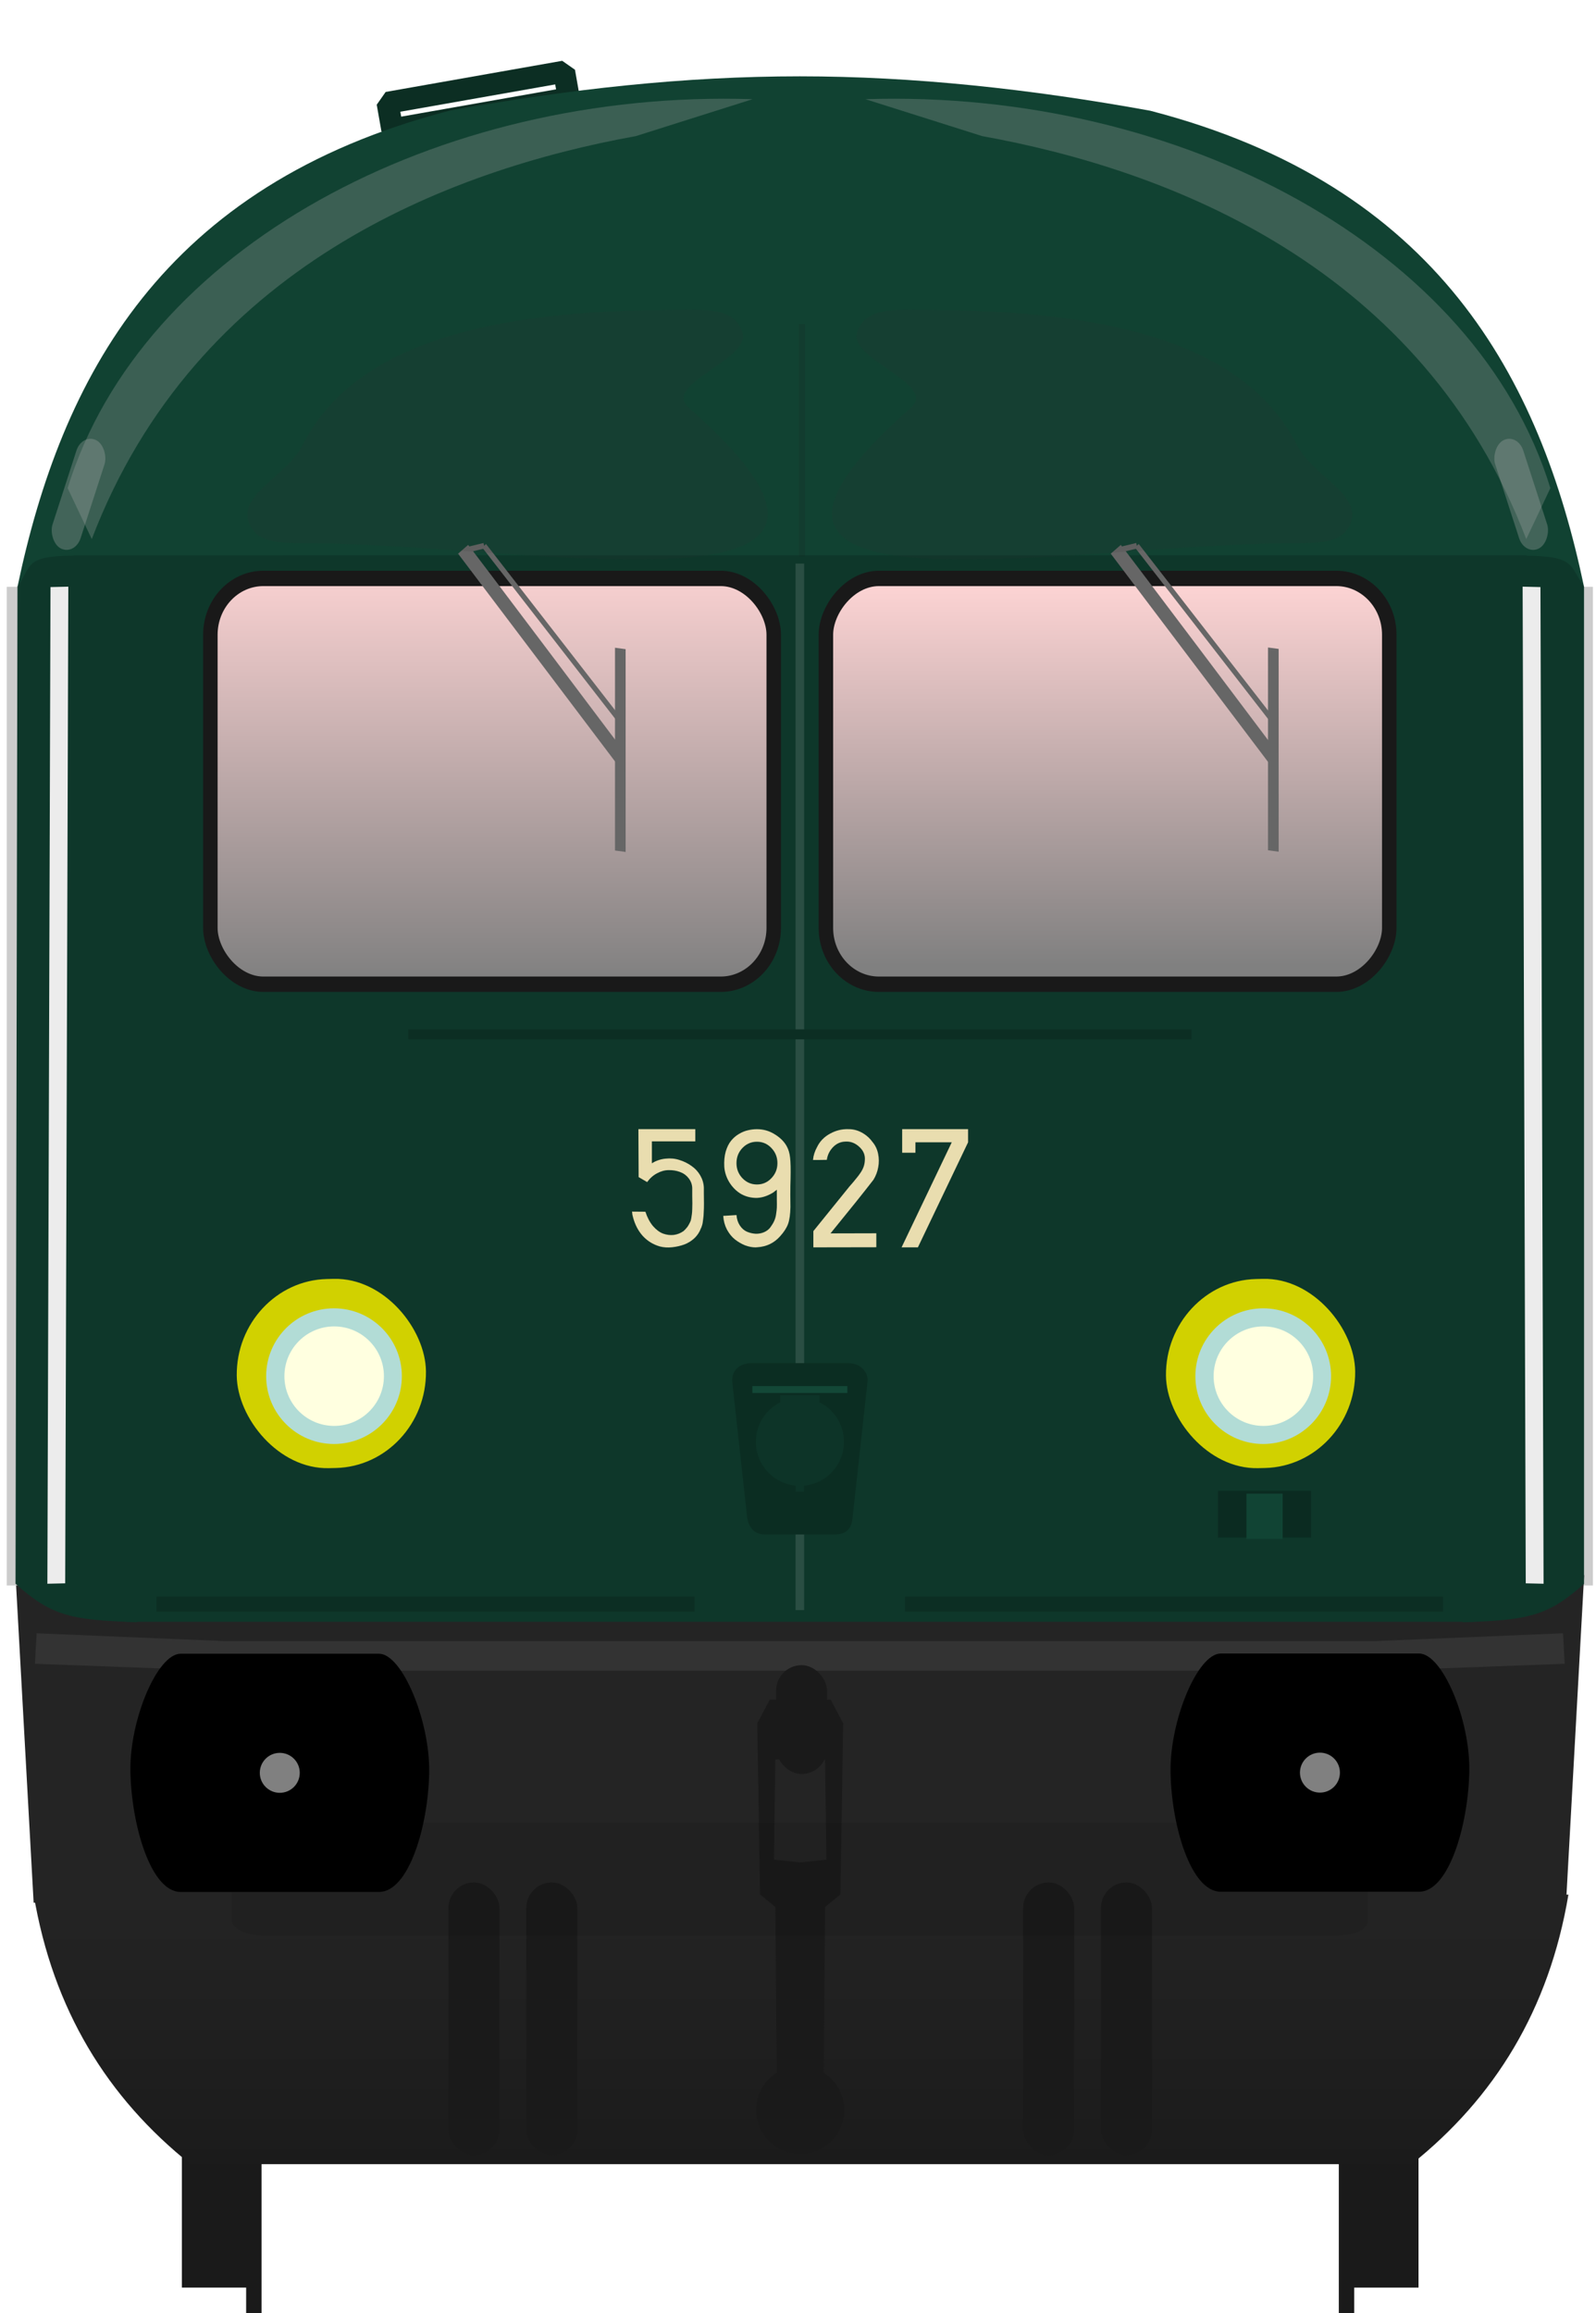
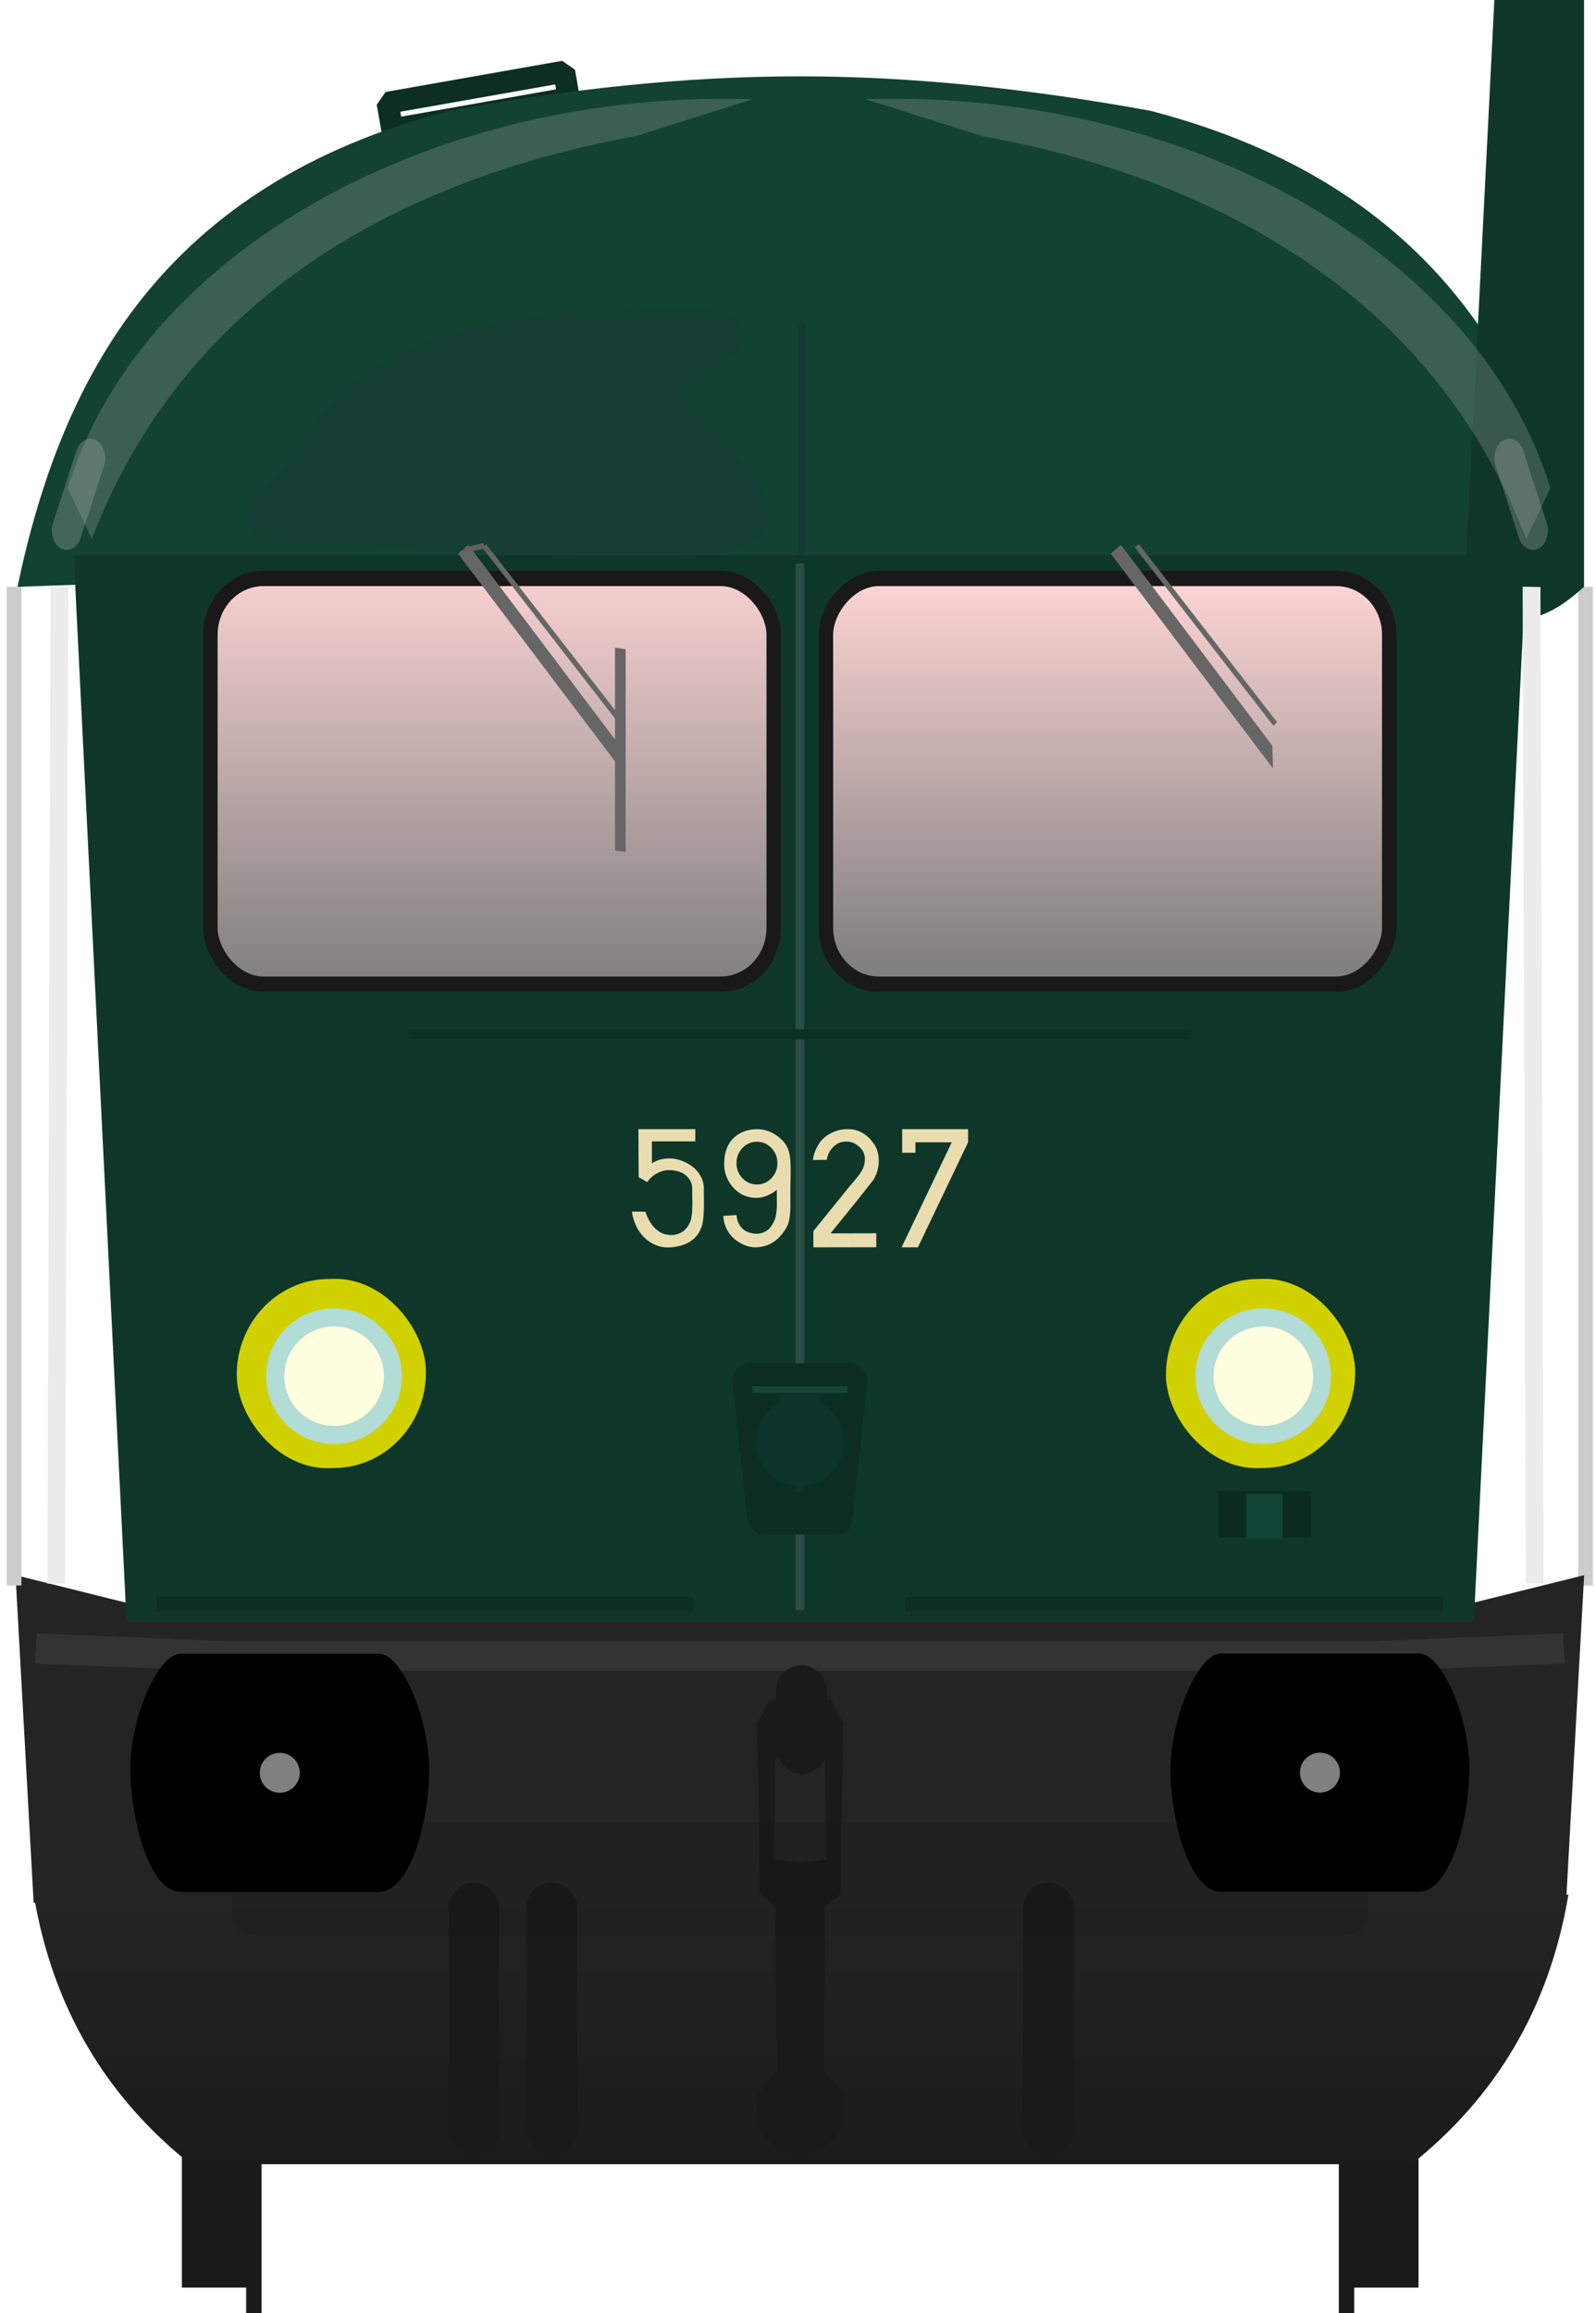
<svg xmlns="http://www.w3.org/2000/svg" xmlns:xlink="http://www.w3.org/1999/xlink" version="1.1" width="290" height="420.27">
  <defs>
    <linearGradient id="linearGradient1690" x1="218.29" x2="218.29" y1="476.39" y2="546.31" gradientUnits="userSpaceOnUse">
      <stop stop-color="#242424" offset="0" />
      <stop stop-color="#1b1b1b" offset="1" />
    </linearGradient>
    <linearGradient id="linearGradient4798" x1="61.277" x2="169.78" y1="317.29" y2="316.65" gradientUnits="userSpaceOnUse">
      <stop stop-color="#ffd5d5" offset="0" />
      <stop stop-color="#808080" offset="1" />
    </linearGradient>
    <linearGradient id="linearGradient2073" x1="33.029" x2="33.029" y1="33.932" y2="63.32" gradientUnits="userSpaceOnUse" xlink:href="#linearGradient4798" />
    <linearGradient id="linearGradient2081" x1="-78.831" x2="-78.831" y1="35.588" y2="62.273" gradientUnits="userSpaceOnUse" xlink:href="#linearGradient4798" />
    <filter id="filter3014-7" x="-2.753" y="-.11" width="6.507" height="1.221" color-interpolation-filters="sRGB">
      <feGaussianBlur stdDeviation="2.3" />
    </filter>
    <filter id="filter3014-7-3" x="-2.753" y="-.11" width="6.507" height="1.221" color-interpolation-filters="sRGB">
      <feGaussianBlur stdDeviation="2.3" />
    </filter>
    <filter id="filter1224" x="-.191" y="-.224" width="1.383" height="1.448" color-interpolation-filters="sRGB">
      <feGaussianBlur stdDeviation="1.938" />
    </filter>
    <filter id="filter1224-5" x="-.191" y="-.224" width="1.383" height="1.448" color-interpolation-filters="sRGB">
      <feGaussianBlur stdDeviation="1.938" />
    </filter>
    <filter id="filter1380" x="-1.106" y="-.009" width="3.212" height="1.018" color-interpolation-filters="sRGB">
      <feGaussianBlur stdDeviation="0.261" />
    </filter>
    <filter id="filter1520" x="-.091" y="-.328" width="1.183" height="1.657" color-interpolation-filters="sRGB">
      <feGaussianBlur stdDeviation="0.721" />
    </filter>
    <filter id="filter1520-6" x="-.091" y="-.328" width="1.183" height="1.657" color-interpolation-filters="sRGB">
      <feGaussianBlur stdDeviation="0.721" />
    </filter>
    <filter id="filter1938" x="-1.03" y="-.059" width="3.06" height="1.117" color-interpolation-filters="sRGB">
      <feGaussianBlur stdDeviation="0.261" />
    </filter>
    <filter id="filter2016" x="-.499" y="-.3" width="1.998" height="1.599" color-interpolation-filters="sRGB">
      <feGaussianBlur stdDeviation="0.64" />
    </filter>
    <filter id="filter2016-1" x="-.499" y="-.3" width="1.998" height="1.599" color-interpolation-filters="sRGB">
      <feGaussianBlur stdDeviation="0.64" />
    </filter>
    <filter id="filter2063" x="-.173" y="-.847" width="1.345" height="2.694" color-interpolation-filters="sRGB">
      <feGaussianBlur stdDeviation="2.46" />
    </filter>
  </defs>
  <g transform="translate(-11.514)">
    <rect transform="rotate(-10.003)" x="77.447" y="32.627" width="32.576" height="4.909" ry="0" fill="none" stroke="#0c2e23" stroke-linecap="round" stroke-linejoin="bevel" stroke-width="4.003" />
    <g transform="matrix(1.001,0,0,1.001,-25.45,-252.54)" fill="#1a1a1a">
      <g transform="translate(-1.67,4.427)">
        <rect x="71.611" y="627.74" width="13.436" height="35.357" />
        <rect x="83.278" y="639.7" width="2.796" height="28.206" stroke-width="1.271" />
      </g>
      <rect transform="scale(-1,1)" x="-294.42" y="632.17" width="13.436" height="35.357" />
      <rect transform="scale(-1,1)" x="-282.75" y="644.13" width="2.796" height="28.206" stroke-width="1.271" />
    </g>
    <g transform="matrix(2.487,0,0,2.64,12.737,10.986)">
      <rect transform="scale(-1,1)" x="-115.89" y="36.228" width="1.071" height="68.732" fill="#ccc" />
      <path d="m0.643 104.25 1.323 22.544s111.96 6e-3 111.96 0l1.323-22.544-12.008 2.815-45.24-0.274v-5.6e-4l-0.053 5.6e-4 -0.053-5.6e-4v5.6e-4l-45.24 0.274z" fill="#242424" stroke-width="1.031" />
      <path d="m57.944 1.092c-8.402 0-16.81 0.865-25.598 2.367-20.988 5.126-28.361 18.383-31.561 32.769l57.159-1.913 57.296 1.913c-3.2-14.386-10.71-27.643-31.698-32.769-8.788-1.502-17.315-2.367-25.598-2.367z" fill="#114232" stroke-width=".967" />
      <path d="m4.895 34.056 3.86 73.404h98.435l3.86-73.406z" fill="#0e372a" />
      <rect x="14.878" y="35.648" width="41.16" height="27.93" ry="3.875" fill="url(#linearGradient2073)" stroke="#191919" stroke-linecap="round" stroke-linejoin="round" stroke-width="1.058" />
      <path transform="scale(.265)" d="m7.43 476.37c5.308 29.85 20.322 52.76 43.246 70h336.64c22.924-17.242 37.938-40.147 43.246-70.004z" fill="url(#linearGradient1690)" stroke-width="3.78" />
      <rect x="-2.4959e-8" y="36.228" width="1.071" height="68.732" fill="#ccc" />
      <g fill="#0e372a">
-         <path d="m0.785 36.228-0.142 68.612c2.644 2.241 4.125 2.503 8.867 2.646l-3.86-73.41c-4.426-0.033-3.71 0.542-4.865 2.144z" />
-         <path d="m115.24 36.228v68.616c-2.644 2.241-4.125 2.503-8.867 2.646 0 0 3.987-73.402 3.86-73.406 4.426-0.033 3.852 0.542 5.007 2.144z" />
+         <path d="m115.24 36.228c-2.644 2.241-4.125 2.503-8.867 2.646 0 0 3.987-73.402 3.86-73.406 4.426-0.033 3.852 0.542 5.007 2.144z" />
      </g>
      <rect transform="scale(-1,1)" x="-101.01" y="35.648" width="41.16" height="27.93" ry="3.875" fill="url(#linearGradient2081)" stroke="#191919" stroke-linecap="round" stroke-linejoin="round" stroke-width="1.058" />
      <rect transform="scale(-1,1)" x="-104.94" y="105.72" width="39.31" height="1.039" ry="0" fill-opacity="0" />
      <g transform="matrix(1.011 0 0 1.011 174.88 -.576)" fill="#666">
        <path d="m-140.36 34.146 11.72 14.615-0.037-1.534s-10.959-13.736-10.957-13.678z" stroke-width=".499" />
        <rect transform="matrix(-0 -1 .992 .125 0 0)" x="-70.612" y="-130.06" width="13.805" height=".774" stroke-width=".258" />
        <path d="m-138.48 33.605 10.003 12.136" stroke="#666" stroke-width=".365px" />
        <path d="m-138.48 33.605-1.131 0.256" stroke="#666" stroke-width=".38px" />
        <g transform="matrix(-1,0,0,1,84.826,0)">
          <g transform="matrix(-1.437,0,0,-1.437,211.57,98.662)" fill="#666">
            <path transform="translate(.202 1.587)" d="m23.145 43.31 8.156-10.171-0.026 1.067s-7.627 9.559-7.625 9.519z" stroke-width=".347" />
-             <rect transform="matrix(-0 1 .992 -.125 .202 1.587)" x="33.171" y="31.305" width="9.607" height=".539" stroke-width=".179" />
            <path d="m24.658 45.274 6.962-8.446" stroke="#666" stroke-width=".254px" />
-             <path d="m24.658 45.274-0.787-0.178" stroke="#666" stroke-width=".265px" />
          </g>
        </g>
      </g>
      <rect x="54.478" y="91.71" width="6.935" height="6.75" ry="0" fill="#114232" />
      <path d="m2.183 108.25-0.122 2.099 13.513 0.472h84.739l13.513-0.472-0.122-2.099-13.685 0.536s-84.152 1e-3 -84.152 0z" fill="#333" />
      <g transform="translate(5.372,1.516)">
        <g transform="translate(-9.656)">
          <g transform="matrix(.402 0 0 .393 -6.581 -105.79)">
            <rect transform="matrix(1 -.022 .011 1 0 0)" x="63.365" y="480.49" width="34.387" height="33.122" ry="16.561" fill="#d1d100" />
          </g>
          <g transform="matrix(.361 0 0 .34 -3.85 -78.583)">
            <circle cx="88.768" cy="493" r="13.732" fill="#b2dcd6" />
            <circle cx="88.8" cy="493" r="10.07" fill="#ffffe0" />
          </g>
        </g>
        <g transform="translate(58.234)">
          <g transform="matrix(.402 0 0 .393 -6.581 -105.79)">
            <rect transform="matrix(1 -.022 .011 1 0 0)" x="63.365" y="480.49" width="34.387" height="33.122" ry="16.561" fill="#d1d100" />
          </g>
          <g transform="matrix(.361 0 0 .34 -3.85 -78.583)">
            <circle cx="88.768" cy="493" r="13.732" fill="#b2dcd6" />
            <circle cx="88.8" cy="493" r="10.07" fill="#ffffe0" />
          </g>
        </g>
      </g>
      <rect x="10.943" y="105.72" width="39.31" height="1.039" ry="0" fill="#0c2e23" />
      <rect transform="scale(-1,1)" x="-104.94" y="105.72" width="39.31" height="1.039" ry="0" fill="#0c2e23" />
      <rect transform="scale(-1,1)" x="-95.298" y="98.449" width="6.804" height="3.213" fill="#0b2b21" />
      <rect transform="scale(-1,1)" x="-93.219" y="98.639" width="2.646" height="3.118" fill="#114434" />
      <g transform="scale(1.03 .971)" fill="#e9ddaf" stroke-width=".215">
        <path d="m46.319 84.061q-0.697-0.201-1.192-0.73-0.487-0.537-0.697-1.318-0.025-0.101-0.05-0.201-0.017-0.109-0.017-0.159l-0.008-0.059q0.487 0.008 0.948 0.008 0.201 0.613 0.537 1.016 0.344 0.395 0.722 0.537 0.378 0.134 0.755 0.092 0.378-0.05 0.697-0.277 0.118-0.109 0.201-0.21 0.092-0.101 0.159-0.227 0.067-0.126 0.109-0.21 0.05-0.092 0.076-0.269 0.034-0.185 0.042-0.285 0.017-0.109 0.025-0.361 0.008-0.26 0.008-0.403 0-0.151-0.008-0.504 0-0.361 0-0.579-0.017-0.395-0.26-0.697-0.243-0.311-0.621-0.445-0.369-0.134-0.789-0.126-0.411 0-0.831 0.227-0.411 0.218-0.697 0.621-0.302-0.176-0.604-0.353l-0.017-3.399h4.037v0.865h-3.08v1.553q0.445-0.277 0.965-0.327 0.52-0.059 0.982 0.092 0.47 0.143 0.856 0.42 0.395 0.269 0.63 0.68 0.235 0.411 0.252 0.865 0 0.084 0 0.386 0.008 0.294 0.008 0.739 0 0.344-0.017 0.621-0.008 0.277-0.034 0.445-0.017 0.168-0.042 0.311-0.025 0.134-0.05 0.193-0.017 0.059-0.042 0.126-0.025 0.059-0.034 0.067-0.143 0.395-0.462 0.697-0.319 0.294-0.722 0.445-0.395 0.143-0.856 0.193t-0.881-0.059z" />
        <path d="m53.132 84.128q0.05 0 0.109-0.008 0.982-0.059 1.62-0.781 0.411-0.453 0.562-0.873 0.151-0.42 0.168-1.192 0-0.118-0.008-0.856 0-0.747 0.017-1.116 0.025-1.074-0.034-1.536-0.05-0.47-0.243-0.814-0.269-0.487-0.848-0.839-0.571-0.361-1.259-0.361-0.319 0-0.638 0.076-0.311 0.067-0.638 0.26t-0.562 0.487q-0.235 0.285-0.378 0.764-0.134 0.478-0.101 1.083 0.042 0.554 0.336 1.058 0.302 0.504 0.772 0.814 0.478 0.302 1.083 0.327 0.613 0.025 1.276-0.378 0.042-0.034 0.084-0.067 0.05-0.034 0.067-0.05 0.025-0.017 0.059-0.042 0.042-0.042 0.05-0.034 0.008 0 0 0.05 0 0.042 0 0.067 0 0.201 0 0.588 0.008 0.386 0 0.562-0.008 0.176-0.05 0.445-0.034 0.269-0.134 0.487-0.092 0.21-0.252 0.428-0.159 0.235-0.453 0.369-0.285 0.126-0.604 0.118-0.319-0.017-0.621-0.143-0.294-0.126-0.504-0.436-0.21-0.311-0.243-0.747-0.302 0.017-0.94 0.059 0.034 0.529 0.26 0.965 0.235 0.436 0.571 0.705 0.344 0.269 0.722 0.42 0.386 0.143 0.755 0.143zm1.108-4.902q-0.42 0.445-1.024 0.445t-1.032-0.445q-0.42-0.445-0.42-1.066 0-0.63 0.42-1.074 0.428-0.445 1.032-0.445t1.024 0.445q0.428 0.445 0.428 1.074 0 0.621-0.428 1.066z" />
        <path d="m59.701 75.751q-0.68-0.025-1.301 0.319-0.621 0.336-0.915 0.94-0.252 0.453-0.294 0.923 0.084 0 0.436 0 0.361-0.008 0.546-0.008 0.067-0.504 0.428-0.89 0.369-0.386 0.873-0.403 0.554-0.042 0.999 0.369 0.445 0.403 0.395 0.957-0.008 0.218-0.076 0.428-0.067 0.201-0.201 0.411-0.134 0.201-0.243 0.336-0.101 0.134-0.294 0.361t-0.277 0.319q-0.856 1.049-2.56 3.164v1.15l4.465-0.008v-0.99l-3.248 0.008q2.056-2.518 3.047-3.802 0.252-0.411 0.336-0.881 0.092-0.478-0.008-0.965-0.101-0.487-0.411-0.848-0.302-0.411-0.755-0.655t-0.94-0.235z" />
        <path d="m63.517 75.751v1.67h0.94v-0.739h2.577l-3.559 7.445h1.158l3.559-7.445v-0.932q-0.865 0-2.51 0-1.637 0-2.166 0z" />
      </g>
    </g>
    <rect transform="matrix(3.782,0,0,3.782,12.739,11.048)" x="37.898" y="24.156" width=".412" height="50.278" fill="#ececec" fill-opacity=".13" filter="url(#filter1380)" />
    <g transform="matrix(3.782 0 0 3.782 8.768 -.142)" stroke-width=".265">
      <path d="m9.402 79.487c-1.117 0.005-2.451 3.168-2.411 5.642 0.041 2.559 0.974 5.803 2.411 5.803h9.533c1.437 0 2.37-3.183 2.411-5.742 0.04-2.474-1.294-5.698-2.411-5.703z" />
      <circle cx="14.168" cy="85.21" r=".96" fill="#808080" />
      <path d="m68.907 79.477c1.117 0.005 2.451 3.168 2.411 5.642-0.041 2.559-0.974 5.803-2.411 5.803h-9.532c-1.437 0-2.37-3.183-2.411-5.742-0.04-2.474 1.294-5.698 2.411-5.703z" />
      <circle transform="scale(-1,1)" cx="-64.142" cy="85.2" r=".96" fill="#808080" />
    </g>
    <g transform="matrix(1.001 0 0 1.001 -24.886 -236.33)" fill="#1a1a1a">
      <path d="m181.59 544.61v2e-3h-5.492l-2.273 4.293 0.504 31.062 2.779 2.273 0.25 30.095a8 8 0 0 0-3.736 6.764 8 8 0 0 0 8 8 8 8 0 0 0 8-8 8 8 0 0 0-3.736-6.758l0.25-30.103 2.777-2.273 0.506-31.062-2.273-4.293h-5.555zm0.049 10.61 4.496 0.25 0.252 18.182-4.776 0.504-4.758-0.502 0.254-18.182 4.531-0.252z" />
      <g transform="translate(2.034)">
        <rect x="115.74" y="577.79" width="9.25" height="49.502" ry="4.625" />
        <rect x="129.87" y="577.79" width="9.25" height="49.502" ry="4.625" />
        <rect x="220.06" y="577.79" width="9.25" height="49.502" ry="4.625" />
-         <rect x="234.18" y="577.79" width="9.25" height="49.502" ry="4.625" />
      </g>
      <rect x="177.24" y="538.35" width="9.25" height="19.751" ry="4.625" />
    </g>
    <g transform="matrix(3.782,0,0,3.782,14.071,11.048)" fill="#ececec">
      <rect transform="matrix(-.427 -.01 .003 .958 75.477 1.857)" x="5.191" y="24.508" width="2.005" height="49.982" filter="url(#filter3014-7)" />
      <rect transform="matrix(.427 -.01 -.003 .958 -.393 1.857)" x="5.191" y="24.508" width="2.005" height="49.982" filter="url(#filter3014-7-3)" />
    </g>
    <rect transform="matrix(6.034,0,0,2.931,-70.051,75.384)" x="20.505" y="87.288" width="34.201" height="6.97" ry=".874" fill-opacity=".089" filter="url(#filter2063)" />
    <path transform="matrix(3.099,0,0,3.572,16.859,13.709)" d="m2.241 20.992c4.314-12.169 21.65-20.302 40.163-19.785l-6.847 1.879c-10.97 1.718-25.804 6.638-31.901 20.499z" fill="#b3b3b3" fill-opacity=".256" filter="url(#filter1224)" />
    <path transform="matrix(-3.099,0,0,3.572,300.17,13.709)" d="m2.241 20.992c4.314-12.169 21.65-20.302 40.163-19.785l-6.847 1.879c-10.97 1.718-25.804 6.638-31.901 20.499z" fill="#b3b3b3" fill-opacity=".256" filter="url(#filter1224-5)" />
    <g transform="matrix(4.523,0,0,3.151,-16.902,30.332)" fill="#333" fill-opacity=".13">
      <path transform="matrix(1.047 -.572 .226 1.069 -1.627 11.477)" d="m16.331 13.049c2.853-4.013 7.838-3.03 13.697 0 1.496 0.774 2.634 1.175 2.634 2.634s-3.312 0.994-2.634 2.634c6.093 14.732-5.86 4.521-13.697 0-1.478-0.853-2.634-1.175-2.634-2.634s1.843-1.521 2.634-2.634z" filter="url(#filter1520)" />
-       <path transform="matrix(-1.047 -.572 -.226 1.069 78.457 11.477)" d="m16.331 13.049c2.853-4.013 7.838-3.03 13.697 0 1.496 0.774 2.634 1.175 2.634 2.634s-3.312 0.994-2.634 2.634c6.093 14.732-5.86 4.521-13.697 0-1.478-0.853-2.634-1.175-2.634-2.634s1.843-1.521 2.634-2.634z" filter="url(#filter1520-6)" />
    </g>
    <g transform="matrix(3.782,0,0,3.782,13.856,11.048)" fill="#b3b3b3" fill-opacity=".306">
      <rect transform="matrix(.784 .386 -.313 .967 -.465 -.356)" x="10.666" y="14.613" width="1.719" height="5.387" ry=".86" filter="url(#filter2016)" />
      <rect transform="matrix(-.784 .386 .313 .967 76.084 -.356)" x="10.666" y="14.613" width="1.719" height="5.387" ry=".86" filter="url(#filter2016-1)" />
    </g>
    <rect transform="matrix(1.843,0,0,3.959,86.618,8.515)" x="38.013" y="12.715" width=".608" height="10.666" fill="#1a1a1a" fill-opacity=".13" filter="url(#filter1938)" />
    <path d="m148.07 247.68c-2.519 0-3.715 1.73-3.494 3.485l2.711 24.664c0.473 2.367 1.839 2.978 3.252 2.978h12.631c1.718 0 3.042-0.663 3.252-2.978l2.711-24.663c0.264-1.664-1.084-3.461-3.494-3.486z" fill="#0b2d22" stroke-width="2.562" />
    <g transform="matrix(2.487,0,0,2.64,12.737,10.986)">
      <rect x="56.51" y="91.858" width="2.87" height=".535" fill="#0d3428" />
      <rect x="57.646" y="97.803" width=".598" height=".704" fill="#0d3428" />
      <rect x="54.478" y="91.238" width="6.94" height=".472" fill="#134837" />
    </g>
    <ellipse cx="156.86" cy="261.97" rx="8.005" ry="8.006" fill="#0d3428" stroke-width="2.433" />
    <path d="m228.02 187.94h-142.31" fill="none" stroke="#0c2e23" stroke-width="1.807" />
  </g>
</svg>